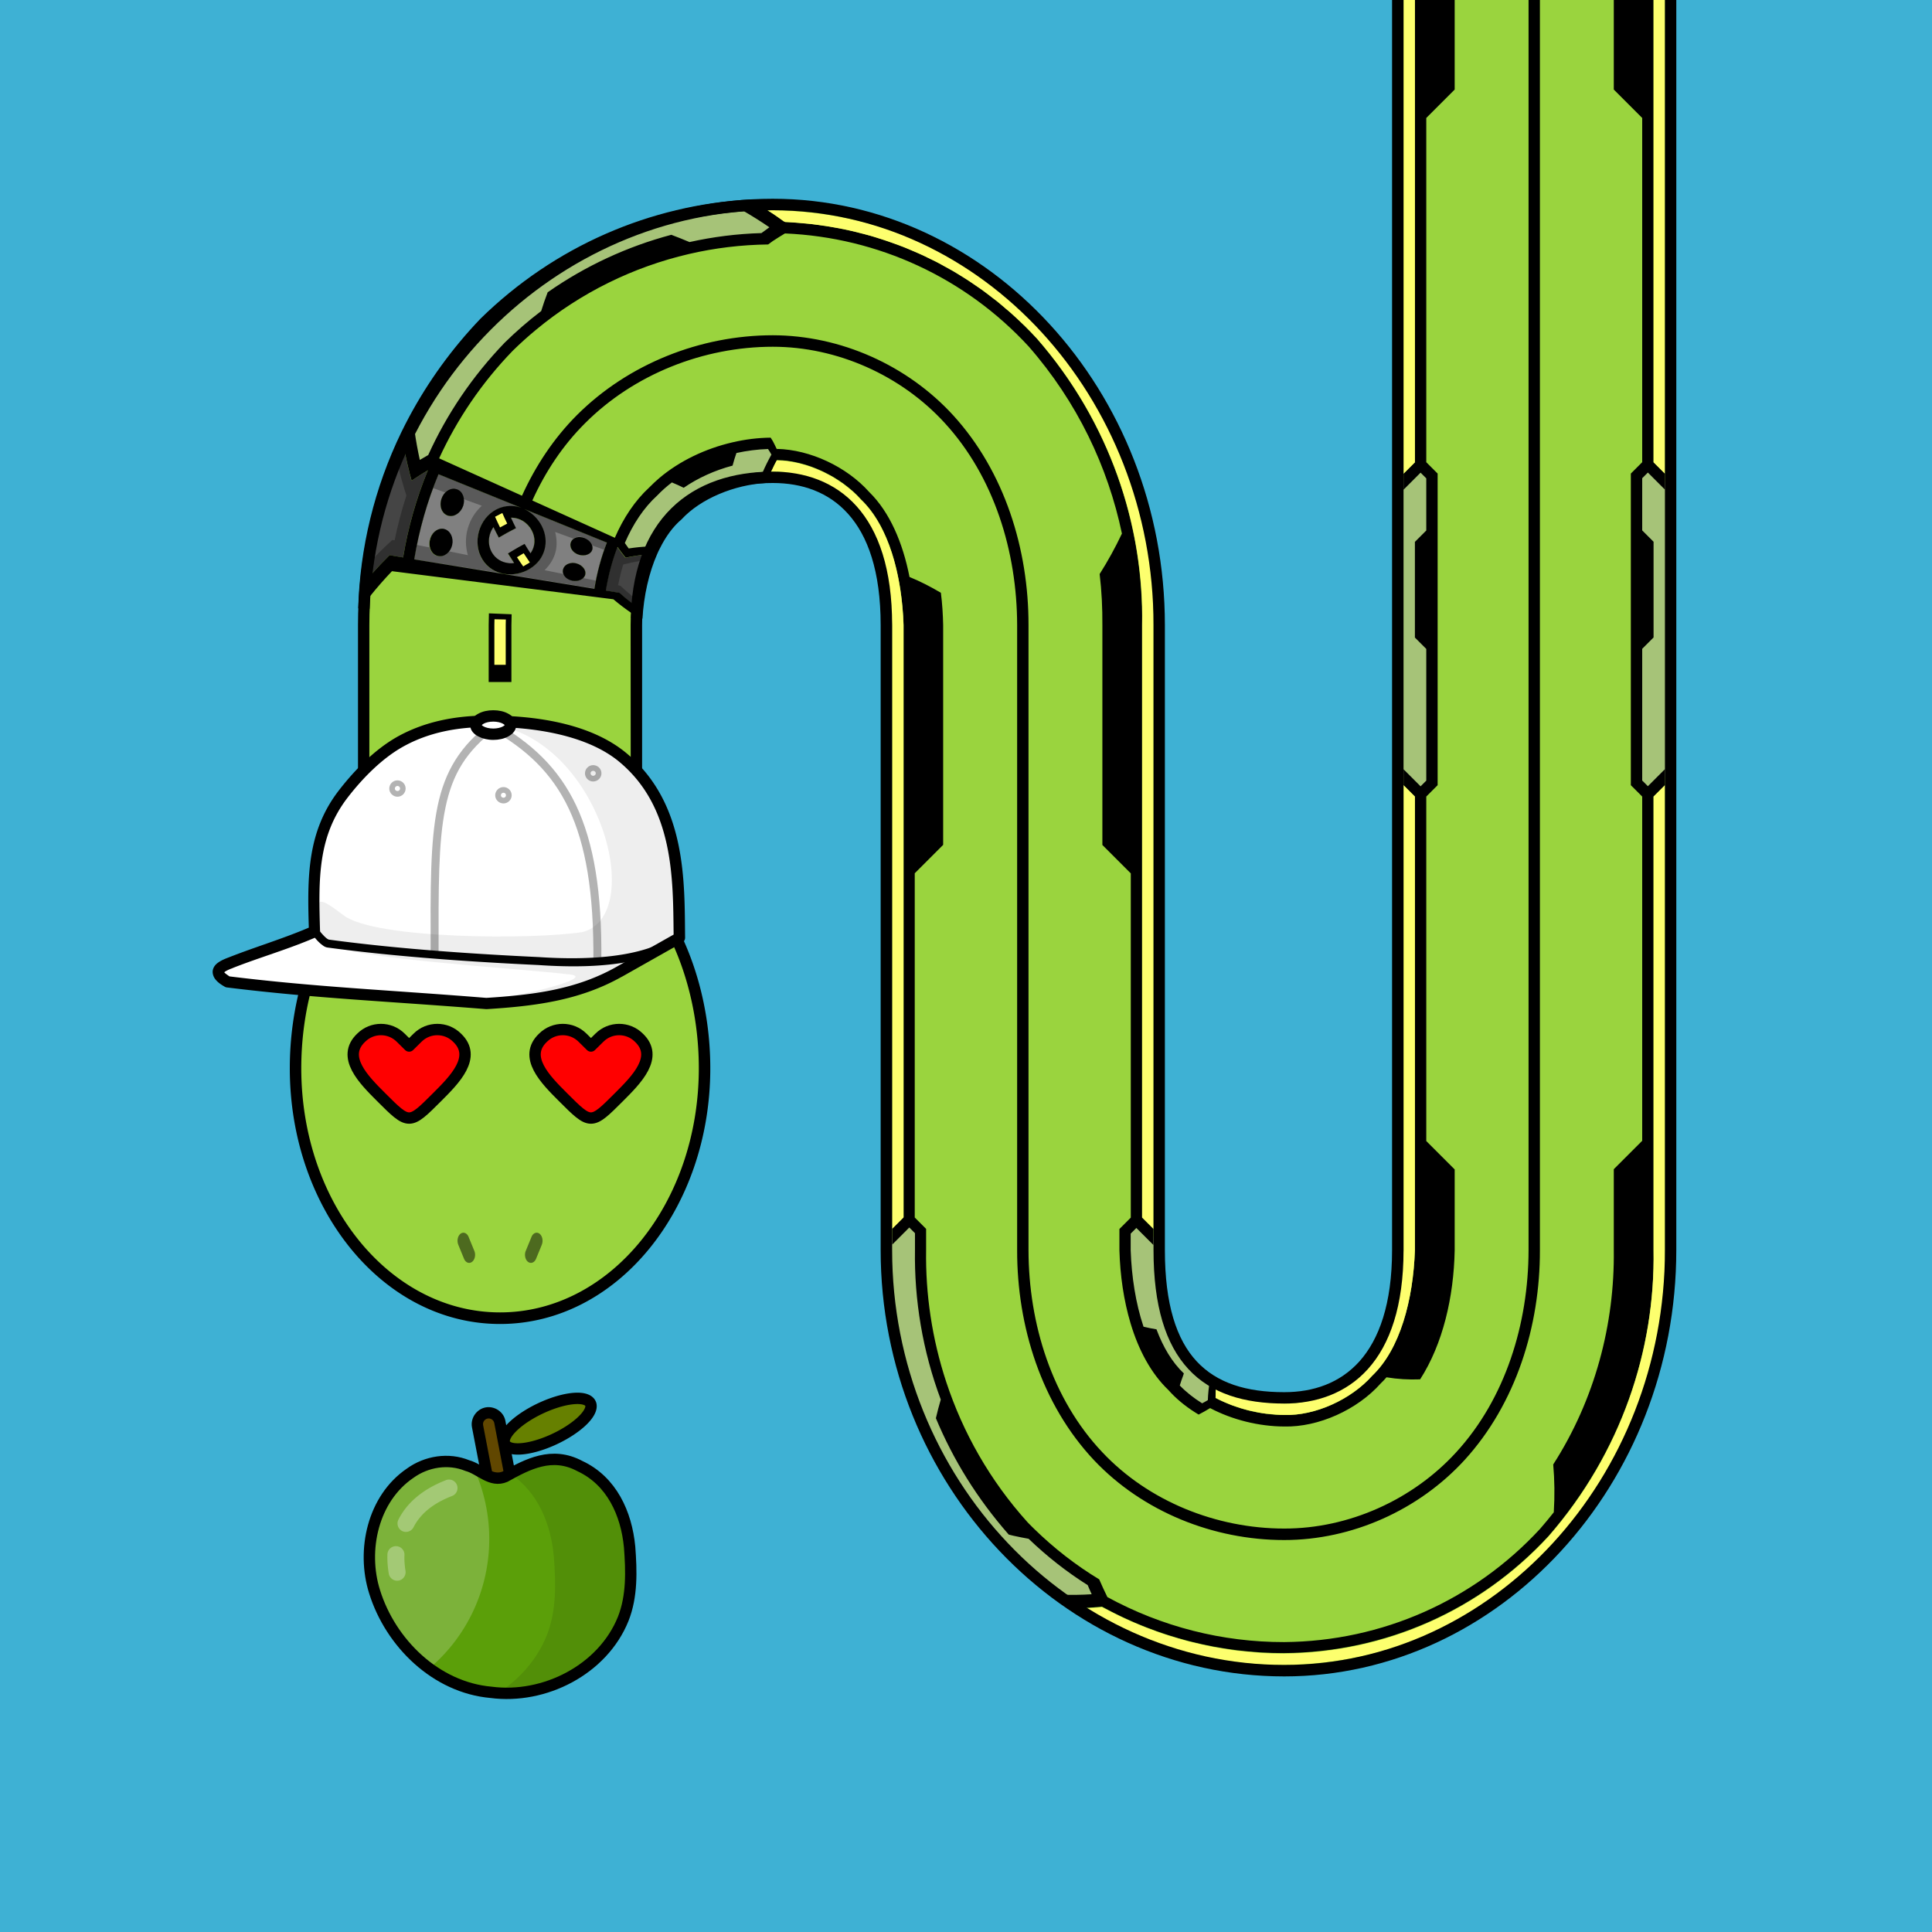
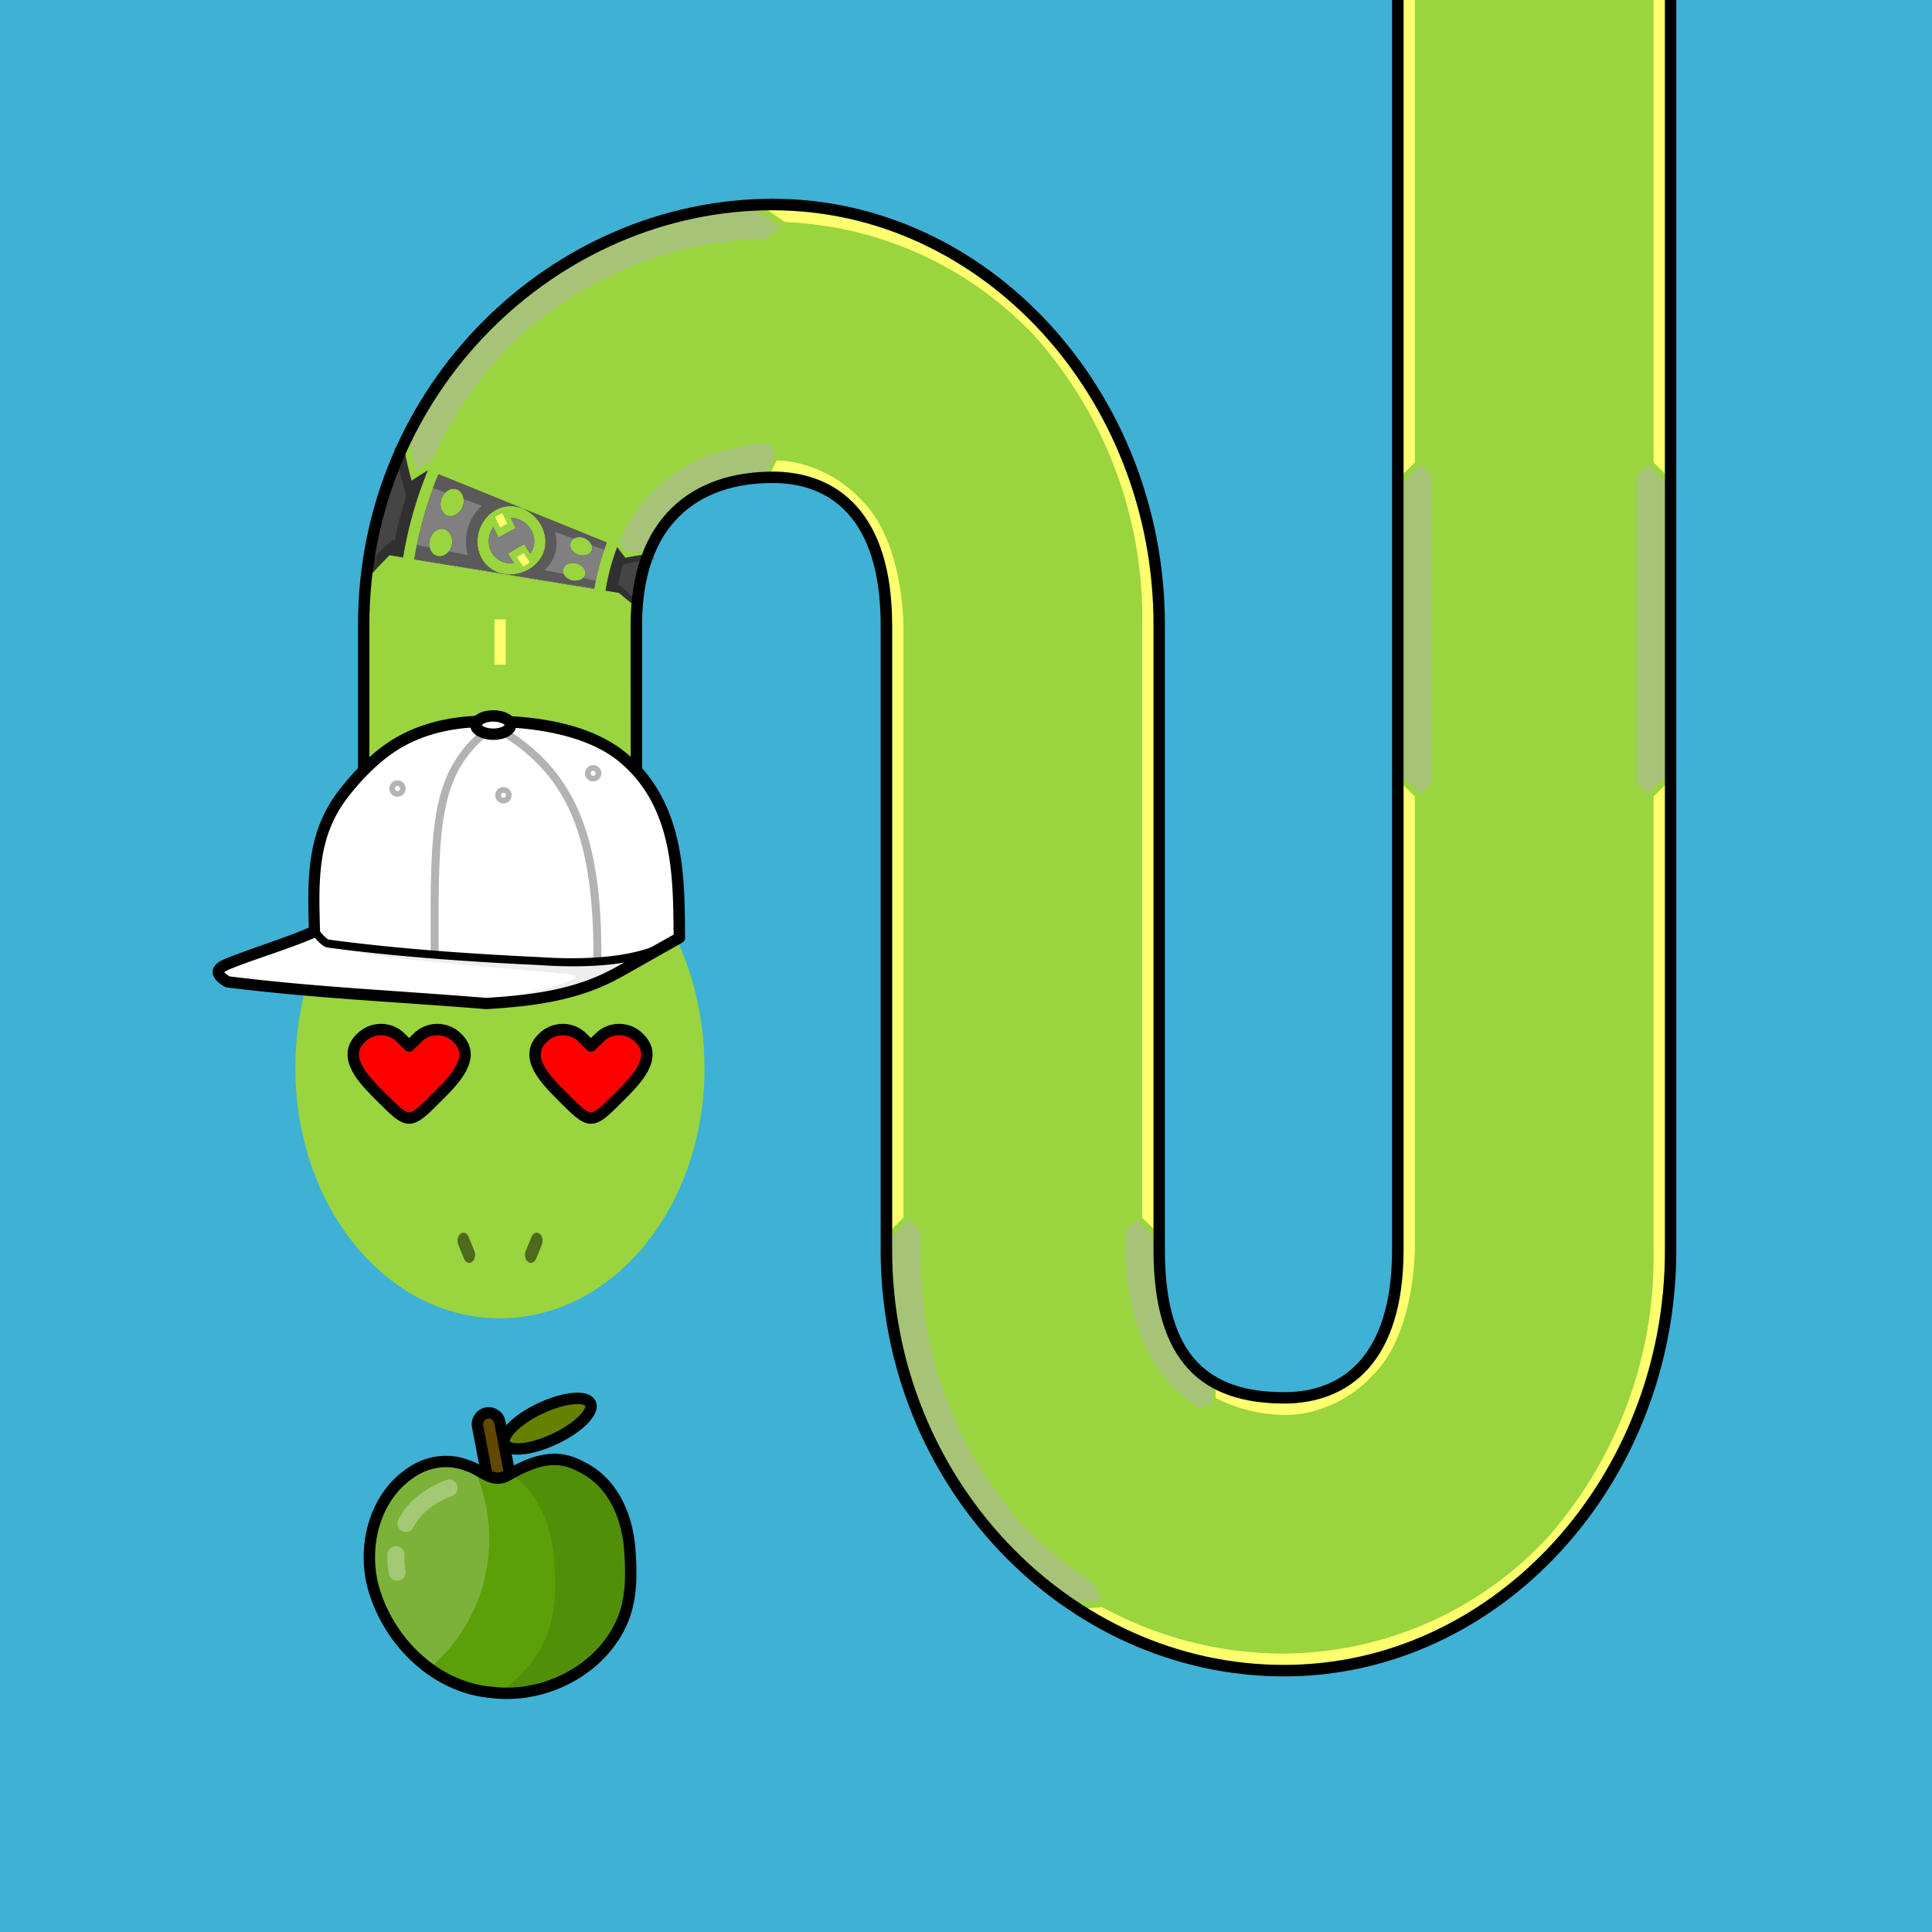
<svg xmlns="http://www.w3.org/2000/svg" width="170" height="170" viewBox="0 0 170 170" version="1.1">
  <rect x="0" y="0" width="170" height="170" fill="#333333" stroke="none" />
  <style> @media (prefers-color-scheme: dark) { svg { background: #0e0e0e; } } </style>
  <g>
    <g id="pattern-base-start" data-size="40">
      <path d="M 33.19 8 L 31.19 10 L 32.19 11 L 34 11 L 40 11 L 40 8 L 34 8 L 33.19 8 z M 32.19 29 L 31.19 30 L 33.19 32 L 34 32 L 40 32 L 40 29 L 34 29 L 32.19 29 z M 30 30.5 L 30 31.5 L 31 31.5 L 31 30.5 L 30 30.5 z " fill="#9ad43e" />
      <path d="m 33.19,8 -2,2 1,1 H 34 40 V 8 h -6 z m -1,21 -1,1 2,2 H 34 40 V 29 H 34 Z M 30,30.5 v 1 h 1 v -1 z" fill="#b2b2b2" fill-opacity="0.5" />
      <path d="m 24.21,31.5 h 7.78 L 30.84,30.35 30.48,30 l 1,-1 H 25.5 v 1.21 z m 0,-23 1.29,1.29 V 11 h 5.98 L 30.84,10.35 30.48,10 31.98,8.5 Z M 25.5,28 h 6 V 12 h -6 z m 0,-8 c 0,-0.77 0.29,-1.54 0.88,-2.12 1.17,-1.17 3.07,-1.17 4.24,0 1.17,1.17 1.17,3.07 0,4.24 -1.17,1.17 -3.07,1.17 -4.24,0 C 25.8,21.54 25.5,20.77 25.5,20 Z m 0.5,6 c 0,-0.55 0.45,-1 1,-1 0.55,0 1,0.45 1,1 0,0.55 -0.45,1 -1,1 -0.55,0 -1,-0.45 -1,-1 z m 0,-12 c 0,-0.55 0.45,-1 1,-1 0.55,0 1,0.45 1,1 0,0.55 -0.45,1 -1,1 -0.55,0 -1,-0.45 -1,-1 z m 0.51,5.87 c -0.04,0.55 0.15,1.12 0.58,1.55 0.57,0.57 1.38,0.72 2.09,0.46 l -0.71,-0.71 1.2,-1.2 0.71,0.71 c 0.26,-0.71 0.1,-1.52 -0.46,-2.09 -0.57,-0.57 -1.38,-0.72 -2.09,-0.46 l 0.71,0.71 -0.85,0.85 -0.36,0.35 -0.71,-0.71 c -0.06,0.18 -0.1,0.36 -0.12,0.54 z M 29,26 c 0,-0.55 0.45,-1 1,-1 0.55,0 1,0.45 1,1 0,0.55 -0.45,1 -1,1 -0.55,0 -1,-0.45 -1,-1 z m 0,-12 c 0,-0.55 0.45,-1 1,-1 0.55,0 1,0.45 1,1 0,0.55 -0.45,1 -1,1 -0.55,0 -1,-0.45 -1,-1 z" fill="#454545" />
      <path d="m 25.5,28 h 6 V 12 h -6 z m 0,-8 c 0,-0.77 0.29,-1.54 0.88,-2.12 1.17,-1.17 3.07,-1.17 4.24,0 1.17,1.17 1.17,3.07 0,4.24 -1.17,1.17 -3.07,1.17 -4.24,0 C 25.8,21.54 25.5,20.77 25.5,20 Z m 0.5,6 c 0,-0.55 0.45,-1 1,-1 0.55,0 1,0.45 1,1 0,0.55 -0.45,1 -1,1 -0.55,0 -1,-0.45 -1,-1 z m 0,-12 c 0,-0.55 0.45,-1 1,-1 0.55,0 1,0.45 1,1 0,0.55 -0.45,1 -1,1 -0.55,0 -1,-0.45 -1,-1 z m 0.51,5.87 c -0.04,0.55 0.15,1.12 0.58,1.55 0.57,0.57 1.38,0.72 2.09,0.46 l -0.71,-0.71 1.2,-1.2 0.71,0.71 c 0.26,-0.71 0.1,-1.52 -0.46,-2.09 -0.57,-0.57 -1.38,-0.72 -2.09,-0.46 l 0.71,0.71 -0.85,0.85 -0.36,0.35 -0.71,-0.71 c -0.06,0.18 -0.1,0.36 -0.12,0.54 z M 29,26 c 0,-0.55 0.45,-1 1,-1 0.55,0 1,0.45 1,1 0,0.55 -0.45,1 -1,1 -0.55,0 -1,-0.45 -1,-1 z m 0,-12 c 0,-0.55 0.45,-1 1,-1 0.55,0 1,0.45 1,1 0,0.55 -0.45,1 -1,1 -0.55,0 -1,-0.45 -1,-1 z" fill="#808080" />
      <path d="M 23.85,31.85 24,32 h 0.71 L 26.5,30.21 V 30 h 2.98 l 0.36,0.35 1.64,1.65 h 0.71 l 0.09,-0.21 -1.44,-1.44 -0.36,-0.35 1,-1 h -1 -3.98 -1 v 0.79 0.41 z m 0,-23.71 1.65,1.65 V 10.21 11 h 1 3.91 V 10.92 L 30.48,11 h 1 L 30.84,10.35 30.48,10 32.28,8.21 32.19,8 h -0.71 l -2,2 H 26.5 V 9.79 L 24.71,8 H 24 Z M 25.5,28 h 1 V 26.87 C 26.19,26.69 26,26.36 26,26 c 0,-0.36 0.19,-0.69 0.5,-0.87 v -1.69 c 0.59,0.35 1.27,0.56 2,0.56 0.73,0 1.41,-0.22 2,-0.56 v 1.7 c 0.31,0.17 0.5,0.5 0.5,0.86 0,0.36 -0.19,0.69 -0.5,0.87 V 28 h 1 V 22.61 17.39 12 h -1 v 1.13 c 0.31,0.18 0.5,0.51 0.5,0.87 0,0.36 -0.19,0.69 -0.5,0.87 v 1.69 C 29.91,16.22 29.23,16 28.5,16 c -0.73,0 -1.41,0.22 -2,0.56 V 14.87 C 26.19,14.69 26,14.36 26,14 c 0,-0.36 0.19,-0.69 0.5,-0.87 V 12 h -1 v 5.39 5.22 z m 0,-8 c 0,-0.77 0.29,-1.54 0.88,-2.12 0.3,-0.3 0.66,-0.52 1.03,-0.67 0.08,-0.03 0.16,-0.05 0.24,-0.07 0.09,-0.03 0.18,-0.06 0.28,-0.08 C 28.11,17.02 28.3,17 28.5,17 c 0.2,0 0.39,0.02 0.57,0.06 0.09,0.02 0.18,0.05 0.28,0.08 0.08,0.02 0.16,0.04 0.24,0.07 0.38,0.15 0.73,0.37 1.03,0.67 1.17,1.17 1.17,3.07 0,4.24 -0.3,0.3 -0.66,0.52 -1.03,0.67 -0.16,0.07 -0.34,0.12 -0.52,0.15 C 28.89,22.98 28.7,23 28.5,23 28.3,23 28.11,22.98 27.93,22.94 27.75,22.91 27.58,22.85 27.41,22.79 27.03,22.64 26.68,22.42 26.38,22.12 25.8,21.54 25.5,20.77 25.5,20 Z" fill="#000000" fill-opacity="0.3" />
      <path d="M 0,8 V 8.5 H 22.79 L 24.5,10.21 V 29.79 L 22.79,31.5 H 0 V 32 h 34 6 v -0.5 h -6 -0.6 l -1.5,-1.5 0.5,-0.5 H 34 40 v -1 h -6 -1.5 v -8 h 1.5 6 v -1 h -6 -1.5 v -8 h 1.5 6 v -1 h -6 -1.6 l -0.5,-0.5 1.5,-1.5 H 34 40 V 8 h -6 z m 24.21,0.5 h 7.78 l -1.5,1.5 0.35,0.35 L 31.48,11 H 25.5 V 9.79 Z M 25.5,12 h 6 v 16 h -6 v -8 z m 0,8 c 0,0.77 0.29,1.54 0.88,2.12 1.17,1.17 3.07,1.17 4.24,0 1.17,-1.17 1.17,-3.07 0,-4.24 -1.17,-1.17 -3.07,-1.17 -4.24,0 C 25.8,18.46 25.5,19.23 25.5,20 Z M 27,13 c -0.55,0 -1,0.45 -1,1 0,0.55 0.45,1 1,1 0.55,0 1,-0.45 1,-1 0,-0.55 -0.45,-1 -1,-1 z m 3,0 c -0.55,0 -1,0.45 -1,1 0,0.55 0.45,1 1,1 0.55,0 1,-0.45 1,-1 0,-0.55 -0.45,-1 -1,-1 z m -1.61,5.01 c 0.55,-0.04 1.12,0.16 1.54,0.58 0.57,0.57 0.72,1.38 0.46,2.09 l -0.71,-0.71 -1.2,1.2 0.71,0.71 c -0.72,0.25 -1.53,0.1 -2.1,-0.47 -0.43,-0.42 -0.62,-0.99 -0.58,-1.54 0.01,-0.18 0.05,-0.37 0.12,-0.54 l 0.71,0.71 0.36,-0.35 0.85,-0.85 -0.71,-0.71 c 0.18,-0.07 0.36,-0.1 0.55,-0.12 z M 16,19 v 2 h 6 v -2 z m 11,6 c -0.55,0 -1,0.45 -1,1 0,0.55 0.45,1 1,1 0.55,0 1,-0.45 1,-1 0,-0.55 -0.45,-1 -1,-1 z m 3,0 c -0.55,0 -1,0.45 -1,1 0,0.55 0.45,1 1,1 0.55,0 1,-0.45 1,-1 0,-0.55 -0.45,-1 -1,-1 z m -4.5,4 h 5.98 l -1,1 0.35,0.35 L 31.98,31.5 H 24.21 L 25.5,30.21 Z" />
      <path d="m 17.5,20.5 h 4 v -1 h -4 z m 8.98,-2.02 0.71,0.71 0.5,-0.5 -0.71,-0.71 z m 2.83,2.83 0.71,0.71 0.49,-0.49 -0.71,-0.71 z" fill="#fdff6e" />
    </g>
    <g id="pattern-base" data-size="118">
      <path d="m 31.19,69 2,2 h 25 l 2,-2 -1,-1 h -27 z m 0,-20 1,1 h 27 l 1,-1 -2,-2 h -25 z" fill="#9ad43e" />
      <path d="m 31.19,69 2,2 h 25 l 2,-2 -1,-1 h -27 z m 0,-20 1,1 h 27 l 1,-1 -2,-2 h -25 z" fill="#b2b2b2" fill-opacity="0.5" />
      <path d="M 0 47.5 L 0 48.5 L 5 48.5 L 30 48.5 L 31.69 48.5 L 32.69 47.5 L 30 47.5 L 5 47.5 L 0 47.5 z M 58.69 47.5 L 59.69 48.5 L 118 48.5 L 118 47.5 L 58.69 47.5 z M 0 69.5 L 0 70.5 L 5 70.5 L 30 70.5 L 32.69 70.5 L 31.69 69.5 L 30 69.5 L 5 69.5 L 0 69.5 z M 59.69 69.5 L 58.69 70.5 L 118 70.5 L 118 69.5 L 59.69 69.5 z " fill="#fdff6e" />
-       <path d="m 0,47 v 0.5 h 5 26.98 l -1,1 H 30 5 0 v 1.69 L 0.69,49.5 H 5 30 30.98 l 1,1 h 11 11.21 5.21 l 1,-1 h 30.29 l 2.5,2.5 H 116.19 L 118,50.19 V 48.5 H 60.4 l -1,-1 H 118 V 47 H 5 Z m 33.4,0.5 h 24.59 l 1.5,1.5 -0.5,0.5 h -4.59 l -1,-1 h -8.41 l -1,1 H 32.4 l -0.5,-0.5 z M 0,58.5 v 1 h 5 25 88 v -1 H 30 5 Z m 93.19,7.5 -2.5,2.5 H 60.4 l -1,-1 h -5.21 -11.21 -11 l -1,1 H 30 5 0.69 L 0,67.81 V 69.5 h 5 25 0.98 l 1,1 H 5 0 V 71 H 5 118 V 70.5 H 59.4 l 1,-1 H 118 V 67.81 L 116.19,66 Z m -60.79,2.5 h 11.59 l 1,1 h 8.41 l 1,-1 h 4.59 l 0.5,0.5 -1.5,1.5 H 33.4 l -1.5,-1.5 z" />
    </g>
  </g>
  <g id="background">
    <rect fill="#3eb1d4" x="0" y="0" width="170" height="170" />
  </g>
  <g id="food" transform="translate(32,122.5)" data-width="24" data-height="27" data-anchorx="0.5" data-anchory="0.48">
    <g>
      <path d="M 10.73,1.34 C 9.93,1.49 9.38,2.29 9.53,3.09 l 1.88,9.78 v 0 c 0.16,0.8 0.95,1.33 1.74,1.18 h 0 l 0,0 c 0.79,-0.15 1.33,-0.95 1.18,-1.74 v 0 L 12.47,2.52 v 0 C 12.32,1.73 11.53,1.2 10.73,1.34 Z" fill="#000000" />
      <path d="m 10.91,2.32 c -0.27,0.05 -0.45,0.31 -0.4,0.58 l 1.88,9.78 c 0.05,0.27 0.31,0.44 0.58,0.39 0.27,-0.05 0.45,-0.31 0.39,-0.58 L 11.49,2.71 C 11.44,2.45 11.18,2.27 10.91,2.32 Z" fill="#614700" />
      <path d="M 12.45,7.43 C 11.21,7.97 10.24,6.76 9.12,6.46 7.46,5.78 5.53,6.09 4.09,7.13 c -3.28,2.23 -4.28,6.78 -3.13,10.42 1.41,4.52 5.4,8.42 10.24,8.85 4.7,0.62 9.84,-1.99 11.64,-6.47 0.79,-2 0.72,-4.22 0.56,-6.32 C 23.12,10.67 21.82,7.8 19.02,6.5 16.57,5.19 14.43,6.33 12.45,7.43 Z" fill="#5b9f09" />
      <path d="M 7.18,6.1 C 6.08,6.11 4.99,6.48 4.09,7.13 0.81,9.36 -0.19,13.91 0.96,17.56 1.79,20.21 3.51,22.65 5.78,24.3 A 14.78,14.86 0 0 0 11.05,12.91 14.78,14.86 0 0 0 9.69,6.69 C 9.51,6.59 9.32,6.51 9.12,6.46 8.5,6.2 7.84,6.09 7.18,6.1 Z" fill="#ffffff" fill-opacity="0.2" />
      <path d="M 19.99,1.09 A 1.49,4.17 64.73 0 1 16.56,4.23 1.49,4.17 64.73 0 1 12.38,4.45 1.49,4.17 64.73 0 1 15.81,1.31 1.49,4.17 64.73 0 1 19.99,1.09 Z" fill="#668000" stroke="#000000" stroke-linecap="round" stroke-linejoin="round" />
      <path d="m 16.39,5.93 c -1.23,0.1 -2.37,0.66 -3.47,1.26 2.4,1.6 3.55,4.39 3.81,7.26 0.18,2.31 0.25,4.74 -0.61,6.93 -0.85,2.12 -2.39,3.86 -4.27,5.09 4.52,0.32 9.27,-2.25 10.99,-6.53 0.79,-2 0.72,-4.22 0.56,-6.32 C 23.12,10.67 21.83,7.8 19.02,6.5 18.1,6.01 17.23,5.86 16.39,5.93 Z" fill="#000000" fill-opacity="0.1" />
      <path d="m 2.87,13.55 a 0.75,0.75 0 0 0 -0.78,0.71 c -0.02,0.55 0.02,1.12 0.12,1.71 a 0.75,0.75 0 0 0 0.86,0.61 0.75,0.75 0 0 0 0.61,-0.86 C 3.6,15.22 3.57,14.76 3.59,14.32 A 0.75,0.75 0 0 0 2.87,13.55 Z" fill="#ffffff" fill-opacity="0.3" />
      <path d="M 7.57,7.69 A 0.75,0.75 0 0 0 7.24,7.74 C 5.29,8.5 3.85,9.65 3.06,11.21 A 0.75,0.75 0 0 0 3.39,12.22 0.75,0.75 0 0 0 4.39,11.88 C 4.99,10.71 6.08,9.79 7.79,9.13 A 0.75,0.75 0 0 0 8.21,8.17 0.75,0.75 0 0 0 7.57,7.69 Z" fill="#ffffff" fill-opacity="0.3" />
      <path d="M 12.45,7.43 C 11.21,7.97 10.24,6.76 9.12,6.46 7.46,5.78 5.53,6.09 4.09,7.13 0.81,9.36 -0.19,13.91 0.96,17.56 c 1.41,4.52 5.4,8.42 10.24,8.85 4.7,0.62 9.84,-1.99 11.64,-6.47 0.79,-2 0.72,-4.22 0.56,-6.32 C 23.12,10.67 21.82,7.8 19.02,6.5 16.57,5.19 14.43,6.33 12.45,7.43 Z" fill="none" stroke="#000000" stroke-linecap="round" stroke-linejoin="round" />
    </g>
  </g>
  <path id="body-color" fill="#9ad43e" d="m 123,0 v 55 55 c 0,9.67 -4.66,13 -9.99,13 -6.85,0 -11,-3.33 -11,-13 V 55 c 0,-20.33 -15.34,-37.01 -34,-37.01 C 48.85,18 32,34.14 32,55 V 73 H 56 V 55 c 0,-9.13 5.16,-13 12,-13 5.33,0 9.99,3.33 9.99,13 v 55 c 0,20.33 15.85,37.01 35.01,37.01 18.67,0 34,-16.67 34,-37.01 V 55 0 Z" />
  <g id="head" transform="translate(25.5,72)" data-width="37" data-height="45">
    <path fill="#9ad43e" d="M 6.44,0.5 C 6.36,3.23 5.7,5.94 4.46,7.88 v 0 0 C 1.9,11.84 0.49,16.84 0.49,22 c 0,12.15 8,22 18,22 10,0 18,-9.85 18,-22 0,-5.16 -1.41,-10.16 -3.97,-14.12 v 0 0 C 31.3,5.94 30.64,3.23 30.56,0.5 V 0 H 6.44 Z" />
-     <path fill="#000000" d="M 6.01,0 C 6.01,2.82 5.29,5.66 4.05,7.61 1.43,11.66 0,16.75 0,22 0,34.37 8.18,44.5 18.5,44.5 28.82,44.5 37,34.37 37,22 37,16.75 35.57,11.66 32.95,7.61 31.71,5.66 30.99,2.82 30.99,0 h -1 c 0,2.99 0.75,5.97 2.12,8.14 a 0.5,0.5 0 0 0 0,0.01 c 2.5,3.86 3.88,8.77 3.88,13.84 0,11.93 -7.83,21.49 -17.49,21.49 -9.66,0 -17.49,-9.56 -17.49,-21.49 0,-5.07 1.38,-9.98 3.88,-13.84 a 0.5,0.5 0 0 0 0,-0.01 C 6.26,5.97 7,2.99 7.01,0 Z" />
    <path fill="#000000" fill-opacity="0.5" d="m 15.27,36.47 a 0.52,0.71 0 0 0 -0.25,0.09 0.52,0.71 0 0 0 -0.01,0.01 0.52,0.71 0 0 0 -0.18,0.96 0.52,0.71 0 0 0 0,0.01 l 0.5,1.22 a 0.52,0.71 0 0 0 0.71,0.27 0.52,0.71 0 0 0 0.2,-0.96 0.52,0.71 0 0 0 -0.01,-0.02 l -0.5,-1.22 a 0.52,0.71 0 0 0 -0.46,-0.36 z m 6.46,0 a 0.52,0.71 0 0 0 -0.46,0.36 l -0.5,1.22 a 0.52,0.71 0 0 0 -0.01,0.02 0.52,0.71 0 0 0 0.2,0.96 0.52,0.71 0 0 0 0.71,-0.27 l 0.5,-1.22 a 0.52,0.71 0 0 0 0,-0.01 0.52,0.71 0 0 0 -0.18,-0.96 0.52,0.71 0 0 0 -0.01,-0.01 0.52,0.71 0 0 0 -0.25,-0.09 z" />
  </g>
  <g id="pattern">
    <path fill="#454545" d="m 32.74,50.47 c 0.41,-3.65 1.38,-7.26 2.88,-10.69 0.13,0.66 0.28,1.3 0.44,1.93 0.05,0.19 0.1,0.39 0.16,0.58 0.47,-0.32 0.95,-0.62 1.43,-0.91 -1.02,2.48 -1.75,5.06 -2.18,7.67 l -1.19,-0.2 c -0.52,0.51 -1.03,1.05 -1.53,1.61 z m 22.9,2.66 c -0.4,-0.3 -0.79,-0.62 -1.17,-0.96 l -1.19,-0.2 c 0.22,-1.33 0.56,-2.63 1.03,-3.84 0.15,0.21 0.3,0.42 0.46,0.62 0.09,0.11 0.17,0.22 0.26,0.33 0.57,-0.12 1.14,-0.22 1.7,-0.28 -0.53,1.33 -0.9,2.81 -1.08,4.32 z M 36.45,49.22 c 0.42,-2.55 1.13,-5.07 2.13,-7.48 l 14.81,6.01 c -0.5,1.29 -0.87,2.66 -1.1,4.07 z m 7.92,1.29 c 0.76,0.12 1.57,-0.04 2.24,-0.45 1.34,-0.82 1.76,-2.38 1.05,-3.77 -0.71,-1.38 -2.43,-2.25 -3.98,-1.46 -1.56,0.8 -2.16,2.92 -1.24,4.41 0.45,0.73 1.17,1.15 1.93,1.27 z m -5.83,-1.57 c 0.54,0.1 1.08,-0.35 1.22,-0.98 0.14,-0.63 -0.16,-1.27 -0.69,-1.4 -0.54,-0.14 -1.11,0.29 -1.27,0.97 -0.15,0.69 0.19,1.31 0.74,1.41 z m 11.84,2.16 c 0.54,0.1 1.05,-0.16 1.13,-0.55 0.09,-0.39 -0.26,-0.84 -0.8,-0.98 -0.54,-0.14 -1.06,0.09 -1.16,0.54 -0.1,0.45 0.28,0.88 0.83,0.98 z M 44.68,49.55 c -0.55,-0.07 -1.07,-0.37 -1.39,-0.9 -0.43,-0.71 -0.35,-1.61 0.12,-2.26 0.15,0.31 0.31,0.62 0.47,0.92 0.5,-0.3 1,-0.57 1.51,-0.83 -0.15,-0.3 -0.3,-0.6 -0.44,-0.91 0.75,-0.01 1.46,0.43 1.82,1.12 0.37,0.69 0.3,1.44 -0.11,2.02 -0.18,-0.27 -0.35,-0.55 -0.52,-0.83 -0.35,0.18 -0.69,0.38 -1.03,0.58 -0.14,0.09 -0.29,0.17 -0.43,0.26 0.18,0.29 0.36,0.57 0.55,0.84 -0.19,0.03 -0.37,0.03 -0.56,0 z m -5.28,-4.17 c 0.53,0.16 1.11,-0.23 1.33,-0.84 0.21,-0.61 -0.01,-1.28 -0.52,-1.47 -0.51,-0.2 -1.14,0.16 -1.37,0.83 -0.23,0.67 0.04,1.33 0.57,1.49 z m 11.51,3.44 c 0.53,0.16 1.05,-0.04 1.18,-0.42 0.12,-0.38 -0.18,-0.85 -0.69,-1.05 -0.51,-0.2 -1.06,-0.03 -1.2,0.41 -0.14,0.43 0.19,0.9 0.72,1.06 z" />
    <path fill="#808080" d="m 36.45,49.22 c 0.42,-2.55 1.13,-5.07 2.13,-7.48 l 14.81,6.01 c -0.5,1.29 -0.87,2.66 -1.1,4.07 z m 7.92,1.29 c 0.76,0.12 1.57,-0.04 2.24,-0.45 1.34,-0.82 1.76,-2.38 1.05,-3.77 -0.71,-1.38 -2.43,-2.25 -3.98,-1.46 -1.56,0.8 -2.16,2.92 -1.24,4.41 0.45,0.73 1.17,1.15 1.93,1.27 z m -5.83,-1.57 c 0.54,0.1 1.08,-0.34 1.22,-0.98 0.14,-0.64 -0.16,-1.27 -0.69,-1.4 -0.54,-0.14 -1.12,0.29 -1.27,0.97 -0.15,0.68 0.19,1.31 0.74,1.41 z m 11.84,2.16 c 0.54,0.1 1.04,-0.15 1.13,-0.55 0.09,-0.4 -0.26,-0.84 -0.8,-0.98 -0.54,-0.14 -1.06,0.1 -1.16,0.54 -0.1,0.44 0.28,0.88 0.83,0.98 z m -5.69,-1.55 c -0.55,-0.07 -1.07,-0.37 -1.39,-0.9 -0.43,-0.71 -0.35,-1.61 0.12,-2.26 0.15,0.31 0.31,0.62 0.47,0.92 0.5,-0.3 1,-0.57 1.51,-0.83 -0.15,-0.3 -0.3,-0.6 -0.44,-0.91 0.75,-0.01 1.46,0.43 1.82,1.12 0.37,0.69 0.3,1.44 -0.11,2.02 -0.18,-0.27 -0.35,-0.55 -0.52,-0.83 -0.35,0.18 -0.69,0.38 -1.03,0.58 -0.14,0.09 -0.29,0.17 -0.43,0.26 0.18,0.29 0.36,0.57 0.55,0.84 -0.19,0.03 -0.37,0.03 -0.56,0 z m -5.28,-4.17 c 0.53,0.16 1.11,-0.22 1.33,-0.84 0.21,-0.62 -0.01,-1.28 -0.52,-1.47 -0.52,-0.2 -1.14,0.17 -1.37,0.83 -0.23,0.66 0.04,1.33 0.57,1.49 z m 11.51,3.44 c 0.53,0.16 1.05,-0.03 1.18,-0.42 0.13,-0.39 -0.17,-0.85 -0.69,-1.05 -0.52,-0.2 -1.06,-0.02 -1.2,0.41 -0.14,0.43 0.19,0.9 0.72,1.06 z" />
    <path fill="#000000" fill-opacity="0.3" d="m 32.33,50.93 c -0.14,-0.25 -0.28,-0.51 -0.42,-0.77 0.83,-0.94 1.71,-1.83 2.61,-2.65 l 0.2,0.04 c 0.27,-1.33 0.62,-2.65 1.04,-3.95 -0.06,-0.19 -0.12,-0.38 -0.18,-0.57 -0.36,-1.17 -0.66,-2.38 -0.89,-3.63 0.27,-0.04 0.55,-0.08 0.82,-0.11 0.15,0.83 0.33,1.64 0.54,2.44 0.05,0.19 0.1,0.39 0.16,0.58 0.47,-0.32 0.95,-0.62 1.43,-0.91 -0.17,0.41 -0.33,0.83 -0.49,1.25 -0.62,1.67 -1.1,3.38 -1.45,5.11 -0.09,0.43 -0.17,0.87 -0.24,1.31 L 34.68,48.93 34.27,48.86 c -0.67,0.65 -1.31,1.35 -1.94,2.07 z m 23.64,2.44 c -0.51,-0.37 -1.01,-0.77 -1.5,-1.2 l -0.41,-0.07 -0.78,-0.13 c 0.04,-0.22 0.08,-0.44 0.12,-0.66 0.17,-0.86 0.39,-1.7 0.67,-2.52 l 0.07,0.03 c -0.02,-0.02 -0.04,-0.05 -0.06,-0.07 0.07,-0.21 0.15,-0.41 0.23,-0.61 0.15,0.21 0.3,0.42 0.46,0.62 0.09,0.11 0.17,0.22 0.26,0.33 0.68,-0.15 1.36,-0.25 2.03,-0.31 0.2,0.14 0.39,0.28 0.59,0.42 -0.92,0.07 -1.86,0.23 -2.81,0.47 -0.18,0.59 -0.33,1.21 -0.45,1.83 l 0.2,0.04 c 0.62,0.58 1.26,1.12 1.92,1.6 -0.18,0.07 -0.35,0.15 -0.53,0.22 z M 36.45,49.22 c 0.07,-0.43 0.15,-0.85 0.23,-1.27 l 1.12,0.22 c 0.1,0.42 0.38,0.71 0.73,0.77 0.35,0.06 0.72,-0.1 0.97,-0.43 l 1.67,0.34 c -0.21,-0.72 -0.24,-1.53 -0.01,-2.35 0.23,-0.81 0.68,-1.49 1.24,-2 l -1.6,-0.58 c -0.04,-0.41 -0.26,-0.74 -0.6,-0.87 -0.33,-0.13 -0.73,-0.03 -1.03,0.28 l -1.07,-0.39 c 0.15,-0.41 0.31,-0.81 0.48,-1.22 l 4.99,2.02 4.83,1.96 4.99,2.02 c -0.08,0.21 -0.16,0.43 -0.24,0.65 l -1.07,-0.39 c -0.09,-0.27 -0.35,-0.53 -0.68,-0.66 -0.33,-0.13 -0.69,-0.11 -0.95,0.07 l -1.6,-0.58 c 0.15,0.6 0.18,1.21 0.02,1.81 -0.17,0.6 -0.5,1.11 -0.95,1.55 l 1.67,0.34 c 0.13,0.28 0.42,0.49 0.78,0.56 0.35,0.06 0.7,-0.02 0.92,-0.21 l 1.12,0.22 c -0.05,0.23 -0.09,0.47 -0.13,0.7 l -5.33,-0.87 -5.17,-0.85 z m 7.92,1.29 c 0.76,0.12 1.57,-0.04 2.24,-0.45 0.35,-0.22 0.63,-0.48 0.85,-0.78 0.05,-0.06 0.08,-0.13 0.12,-0.19 0.05,-0.07 0.1,-0.14 0.14,-0.22 0.08,-0.15 0.14,-0.31 0.19,-0.48 0.05,-0.17 0.07,-0.34 0.09,-0.51 0.01,-0.09 0,-0.17 -0.01,-0.26 0,-0.07 0.01,-0.15 0,-0.22 -0.04,-0.37 -0.14,-0.74 -0.33,-1.1 -0.71,-1.38 -2.43,-2.25 -3.98,-1.46 -0.4,0.2 -0.73,0.5 -1,0.85 -0.12,0.15 -0.23,0.32 -0.32,0.5 -0.1,0.19 -0.18,0.39 -0.24,0.6 -0.06,0.21 -0.09,0.42 -0.11,0.63 -0.02,0.2 -0.01,0.4 0.01,0.59 0.05,0.44 0.18,0.86 0.42,1.24 0.45,0.73 1.17,1.15 1.93,1.27 z" />
    <path fill="#b2b2b2" fill-opacity="0.5" d="m 36.57,41.38 c -0.28,-1.1 -0.5,-2.23 -0.66,-3.4 1.7,-3.43 3.95,-6.67 6.74,-9.59 6.34,-6.21 14.52,-9.78 23.1,-10.32 0.78,0.45 1.54,0.93 2.26,1.44 0.25,0.17 0.5,0.34 0.74,0.51 -0.25,0.16 -0.5,0.32 -0.74,0.48 -0.24,0.17 -0.47,0.34 -0.7,0.51 -8.36,0.18 -16.43,3.51 -22.54,9.5 -2.88,2.99 -5.13,6.38 -6.74,9.99 -0.49,0.28 -0.97,0.57 -1.45,0.88 z m 18.6,7.29 c -0.24,-0.31 -0.47,-0.64 -0.69,-0.97 0.74,-1.75 1.74,-3.3 3.01,-4.46 2.47,-2.58 6.43,-4.15 10.2,-4.24 0.11,0.17 0.21,0.33 0.31,0.5 0.09,0.16 0.17,0.33 0.24,0.49 -0.09,0.16 -0.17,0.33 -0.24,0.5 -0.28,0.5 -0.53,1.01 -0.75,1.53 -2.86,0.19 -5.88,1.44 -7.64,3.34 -0.89,0.76 -1.61,1.82 -2.18,3.06 -0.74,0.03 -1.5,0.11 -2.26,0.25 z m 44.83,58.66 2,2 v 0.67 0 c 0.18,4.04 1.2,8.03 3.36,9.89 v 0 c 0.39,0.47 0.88,0.9 1.45,1.28 -0.13,0.72 -0.19,1.46 -0.19,2.21 -0.32,0.2 -0.66,0.4 -1,0.58 -0.94,-0.57 -1.77,-1.24 -2.44,-2.01 -2.75,-2.59 -4.04,-7.28 -4.17,-11.95 v 0 -1.67 z m -20,0 1,1 v 1.67 h 0 c -0.14,8.51 2.78,17.3 9.08,24.3 l 0,0 c 1.87,1.93 3.93,3.58 6.14,4.95 0.22,0.53 0.46,1.06 0.72,1.58 -1.16,0.11 -2.36,0.16 -3.58,0.12 -1.94,-1.32 -3.77,-2.86 -5.47,-4.6 v 0 C 81.02,128.63 77.82,119.15 78,110 v 0 -0.67 z m 45,-37.45 -2,-2 V 55 42.88 l 2,-2 1,1 V 55 68.88 Z m 20,0 -1,-1 V 55 41.88 l 1,-1 2,2 V 55 67.88 Z" />
-     <path fill="#000000" d="m 124.5,0 v 40.68 l -1,1 v 1.41 l 1.5,-1.5 0.5,0.5 v 4.59 l -1,1 v 7.33 1.09 l 1,1 v 11.59 l -0.5,0.5 -1.5,-1.5 v 1.41 l 1,1 v 0.98 38.93 c -0.15,4.36 -1.3,8.71 -3.75,11.04 -1.86,2.1 -5.03,3.54 -7.75,3.46 -2.07,-0.01 -4.24,-0.55 -6.04,-1.5 0,-0.37 0.02,-0.74 0.05,-1.11 -0.19,-0.11 -0.38,-0.23 -0.56,-0.36 -0.09,0.54 -0.15,1.1 -0.17,1.66 -0.16,0.1 -0.33,0.19 -0.5,0.28 -0.74,-0.46 -1.4,-0.98 -1.97,-1.57 0.08,-0.28 0.18,-0.55 0.28,-0.82 0.03,-0.08 0.06,-0.16 0.08,-0.24 -1.03,-0.97 -1.83,-2.32 -2.41,-3.88 -0.38,-0.06 -0.76,-0.14 -1.14,-0.23 -0.69,-2.06 -1.05,-4.4 -1.13,-6.73 v -1.46 l 0.5,-0.5 1.5,1.5 V 108.13 l -1,-1 v -0.98 -51.14 c 0.15,-8.77 -2.83,-17.84 -9.25,-25.21 C 85.5,23.56 77.59,19.89 69.08,19.53 69.05,19.51 69.02,19.5 69,19.48 v 0.02 c -0.33,-0.23 -0.65,-0.48 -1,-0.7 -0.64,-0.43 -1.3,-0.85 -1.98,-1.25 -8.82,0.48 -17.22,4.11 -23.73,10.48 -2.54,2.65 -4.63,5.57 -6.28,8.64 -0.24,0.45 -0.47,0.9 -0.69,1.35 -2.38,4.91 -3.65,10.2 -3.8,15.51 l 1,0.04 c 0.01,-0.37 0.03,-0.75 0.05,-1.12 0.62,-0.77 1.26,-1.5 1.92,-2.19 l 19.48,2.47 c 0.52,0.44 1.05,0.84 1.59,1.21 -0.01,0.15 -0.02,0.31 -0.03,0.46 l 1,0.04 c 0.12,-2.01 0.56,-4.03 1.31,-5.72 0.07,-0.16 0.14,-0.31 0.22,-0.46 0.51,-1.03 1.15,-1.92 1.91,-2.56 1.69,-1.83 4.65,-3.04 7.42,-3.2 0.18,-0.44 0.39,-0.88 0.62,-1.32 0.1,-0.24 0.23,-0.47 0.35,-0.7 2.64,0.04 5.61,1.45 7.4,3.46 2.45,2.33 3.6,6.67 3.75,11.04 v 51.14 0.98 l -1,1 v 1.41 l 1.5,-1.5 0.5,0.5 v 1.46 c -0.07,4.41 0.67,8.9 2.27,13.18 -0.16,0.54 -0.3,1.08 -0.43,1.64 1.51,3.63 3.64,7.09 6.41,10.24 0.14,0.04 0.27,0.07 0.4,0.1 0.45,0.1 0.9,0.19 1.35,0.27 1.61,1.55 3.36,2.92 5.2,4.08 0.11,0.27 0.23,0.54 0.35,0.8 -0.88,0.06 -1.77,0.07 -2.68,0.04 0.59,0.41 1.19,0.8 1.8,1.17 0.6,-0.02 1.2,-0.06 1.78,-0.12 4.92,2.7 10.43,4.1 16.04,4.09 8.92,-0.08 17.26,-3.8 23.25,-10.29 6.42,-7.37 9.4,-16.44 9.25,-25.21 V 71.07 70.09 l 1,-1 v -1.41 l -1.5,1.5 -0.5,-0.5 V 57.09 l 1,-1 v -1.09 -7.33 l -1,-1 v -4.59 l 0.5,-0.5 1.5,1.5 v -1.41 l -1,-1 V 0 h -3.5 v 7.88 l 2.5,2.5 v 30.29 l -1,1 v 5.21 8.12 3.09 11 l 1,1 v 0.98 29.31 l -2.5,2.5 v 7.12 c 0.08,6.48 -1.64,13.11 -5.33,18.86 0.12,1.35 0.14,2.76 0.05,4.21 -0.39,0.49 -0.79,0.98 -1.21,1.46 -5.8,6.28 -13.88,9.89 -22.51,9.96 -5.44,0.01 -10.78,-1.35 -15.56,-3.96 -0.26,-0.52 -0.49,-1.04 -0.72,-1.56 -2.05,-1.24 -3.97,-2.73 -5.73,-4.45 -0.19,-0.18 -0.37,-0.37 -0.56,-0.56 -3.34,-3.7 -5.71,-7.93 -7.17,-12.36 -1.25,-3.79 -1.83,-7.73 -1.77,-11.6 V 108.13 l -1,-1 v -0.98 -29.31 l 2.5,-2.5 V 55 c -0.02,-0.95 -0.08,-1.9 -0.2,-2.84 -0.91,-0.54 -1.83,-1.01 -2.76,-1.39 -0.59,-3.01 -1.74,-5.71 -3.55,-7.48 -1.98,-2.22 -5.2,-3.73 -8.12,-3.79 l 0,0.04 c -0.12,-0.25 -0.23,-0.49 -0.36,-0.73 -0.06,-0.1 -0.13,-0.2 -0.19,-0.3 -1.11,0.01 -2.24,0.15 -3.35,0.41 -2.38,0.55 -4.65,1.63 -6.43,3.13 -0.31,0.27 -0.62,0.55 -0.9,0.84 -1.27,1.17 -2.28,2.7 -3.03,4.43 l -7.26,-3.28 c 1.14,-2.52 2.68,-4.85 4.64,-6.8 4.3,-4.31 10.42,-6.73 16.52,-6.73 5.67,0 11.3,2.52 15.13,6.71 4.34,4.73 6.36,11.32 6.37,17.79 v 51.14 3.86 c -0.01,6.7 2.14,13.55 6.76,18.47 4.29,4.54 10.51,7.03 16.74,7.03 5.97,0 11.84,-2.64 15.87,-7.04 4.53,-4.97 6.64,-11.79 6.63,-18.46 V 71.07 55 0 h -1 v 55 16.07 38.93 c -0.01,6.46 -2.03,13.06 -6.37,17.79 -3.83,4.19 -9.46,6.72 -15.13,6.71 -5.96,0 -11.94,-2.39 -16.01,-6.72 -4.42,-4.67 -6.48,-11.3 -6.49,-17.78 v -3.86 -51.14 c 0.01,-6.67 -2.1,-13.5 -6.63,-18.46 -4.03,-4.4 -9.9,-7.03 -15.87,-7.04 -6.37,0 -12.72,2.52 -17.23,7.02 -2.05,2.05 -3.65,4.48 -4.84,7.1 l -7.29,-3.29 c 1.57,-3.42 3.73,-6.63 6.47,-9.46 0.66,-0.65 1.34,-1.26 2.04,-1.84 3.95,-3.28 8.57,-5.54 13.47,-6.68 2.28,-0.53 4.61,-0.81 6.97,-0.84 0.13,-0.1 0.27,-0.2 0.41,-0.3 0.34,-0.23 0.71,-0.45 1.07,-0.67 8.22,0.35 15.89,3.92 21.44,9.94 4.28,4.89 6.98,10.6 8.21,16.47 -0.59,1.25 -1.25,2.44 -1.96,3.56 0.18,1.5 0.25,3.01 0.24,4.51 v 19.33 l 2.5,2.5 v 29.31 0.98 l -1,1 v 1.88 c 0.06,2.21 0.38,4.41 0.98,6.42 0.7,2.34 1.8,4.41 3.33,5.87 0.07,0.08 0.14,0.16 0.22,0.24 0.69,0.73 1.52,1.37 2.44,1.92 0.35,-0.18 0.69,-0.37 1.01,-0.57 1.95,1.03 4.29,1.61 6.52,1.62 3.01,0.07 6.43,-1.47 8.49,-3.79 0.18,-0.17 0.35,-0.35 0.51,-0.54 0.96,0.16 1.95,0.22 2.96,0.18 2,-3.11 2.96,-7.24 3.04,-11.35 v -7.12 l -2.5,-2.5 V 71.07 70.09 l 1,-1 v -11 -3.09 -8.12 -5.21 l -1,-1 V 10.38 l 2.5,-2.5 V 0 Z M 65.47,18.59 c 0.77,0.45 1.52,0.92 2.23,1.41 -0.24,0.17 -0.47,0.34 -0.7,0.51 -2.14,0.06 -4.26,0.33 -6.33,0.79 -0.52,-0.22 -1.06,-0.44 -1.6,-0.64 -3.87,1.03 -7.55,2.73 -10.88,5.06 -0.21,0.55 -0.4,1.1 -0.57,1.65 -1.12,0.85 -2.19,1.78 -3.21,2.78 -2.86,2.97 -5.11,6.32 -6.73,9.89 -0.25,0.14 -0.49,0.28 -0.74,0.43 -0.18,-0.83 -0.34,-1.68 -0.46,-2.55 0.13,-0.26 0.27,-0.52 0.4,-0.78 1.6,-3 3.64,-5.83 6.11,-8.4 6.17,-6.04 14.12,-9.56 22.47,-10.15 z m 2.11,20.92 c 0.11,0.16 0.21,0.33 0.3,0.49 -0.28,0.5 -0.54,1.02 -0.76,1.53 -2.95,0.22 -6.02,1.51 -7.86,3.47 -0.83,0.72 -1.53,1.69 -2.09,2.8 -0.05,0.1 -0.09,0.19 -0.14,0.29 -0.56,0.02 -1.13,0.08 -1.71,0.17 -0.12,-0.16 -0.23,-0.32 -0.34,-0.48 0.71,-1.65 1.66,-3.1 2.86,-4.19 0.39,-0.41 0.82,-0.79 1.28,-1.14 0.36,0.15 0.7,0.3 1.04,0.47 1.26,-0.87 2.75,-1.54 4.3,-1.95 0.1,-0.37 0.21,-0.74 0.34,-1.11 0.92,-0.2 1.85,-0.32 2.76,-0.35 z m -31.96,0.27 c 0.13,0.66 0.28,1.3 0.44,1.93 0.05,0.19 0.11,0.39 0.16,0.58 0.47,-0.32 0.95,-0.62 1.43,-0.91 -1.02,2.48 -1.75,5.06 -2.18,7.67 l -1.19,-0.2 c -0.52,0.51 -1.03,1.05 -1.53,1.61 0.41,-3.65 1.37,-7.26 2.88,-10.69 z m 2.97,1.95 14.81,6.01 c -0.5,1.29 -0.87,2.66 -1.1,4.07 L 36.45,49.22 c 0.42,-2.55 1.13,-5.07 2.13,-7.48 z m 1.43,1.27 c -0.47,-0.05 -0.97,0.29 -1.17,0.88 -0.23,0.67 0.04,1.33 0.57,1.49 0.53,0.16 1.11,-0.23 1.33,-0.84 0.21,-0.61 -0.01,-1.28 -0.52,-1.47 -0.06,-0.02 -0.13,-0.04 -0.2,-0.05 z m 4.85,1.52 c -0.39,0.01 -0.79,0.1 -1.18,0.3 -1.56,0.8 -2.16,2.92 -1.24,4.41 0.45,0.73 1.17,1.15 1.93,1.27 0.76,0.12 1.57,-0.04 2.24,-0.45 1.34,-0.82 1.76,-2.38 1.05,-3.77 -0.54,-1.04 -1.63,-1.79 -2.8,-1.76 z m 0.1,1.03 c 0.75,-0.01 1.46,0.43 1.82,1.12 0.37,0.69 0.3,1.44 -0.11,2.02 -0.18,-0.27 -0.35,-0.55 -0.52,-0.83 -0.35,0.18 -0.69,0.38 -1.03,0.58 -0.14,0.09 -0.29,0.17 -0.43,0.26 0.18,0.29 0.36,0.57 0.54,0.84 -0.19,0.03 -0.37,0.03 -0.55,0 -0.55,-0.07 -1.07,-0.37 -1.39,-0.9 -0.43,-0.71 -0.35,-1.61 0.12,-2.26 0.15,0.31 0.31,0.62 0.47,0.92 0.5,-0.3 1,-0.57 1.51,-0.83 -0.15,-0.3 -0.3,-0.6 -0.44,-0.91 z m -6.08,0.97 c -0.47,0 -0.93,0.4 -1.06,1 -0.15,0.69 0.19,1.31 0.74,1.41 0.54,0.1 1.08,-0.35 1.22,-0.98 0.14,-0.63 -0.16,-1.26 -0.69,-1.4 -0.07,-0.02 -0.13,-0.03 -0.2,-0.03 z m 12.15,0.74 c -0.38,-0.02 -0.71,0.16 -0.82,0.49 -0.14,0.43 0.19,0.9 0.71,1.06 0.53,0.16 1.05,-0.04 1.18,-0.42 0.12,-0.38 -0.17,-0.85 -0.69,-1.05 -0.13,-0.05 -0.26,-0.07 -0.38,-0.08 z m 3.29,0.86 c 0.15,0.21 0.3,0.42 0.46,0.62 0.09,0.11 0.17,0.22 0.26,0.33 0.57,-0.12 1.14,-0.21 1.7,-0.27 -0.53,1.33 -0.9,2.81 -1.08,4.32 -0.4,-0.3 -0.79,-0.62 -1.17,-0.96 l -1.19,-0.2 c 0.22,-1.33 0.56,-2.63 1.03,-3.84 z M 50.31,49.54 c -0.38,0.03 -0.69,0.24 -0.77,0.58 -0.1,0.45 0.28,0.88 0.83,0.98 0.54,0.1 1.05,-0.16 1.13,-0.55 0.09,-0.39 -0.26,-0.84 -0.8,-0.98 -0.13,-0.03 -0.27,-0.05 -0.39,-0.04 z m -7.29,4.43 c -0.01,0.35 -0.02,0.69 -0.02,1.04 v 5 h 2 v -5 c 0,-0.32 0.01,-0.64 0.02,-0.96 z" />
    <path fill="#fdff6e" d="M 123.5 0 L 123.5 41.68 L 124.5 40.68 L 124.5 0 L 123.5 0 z M 145.5 0 L 145.5 40.68 L 146.5 41.68 L 146.5 0 L 145.5 0 z M 68 18.5 C 67.85 18.5 67.7 18.51 67.54 18.51 C 67.7 18.61 67.86 18.7 68 18.8 C 68.35 19.03 68.67 19.27 69 19.5 L 69 19.48 C 69.02 19.5 69.05 19.51 69.08 19.53 C 69.19 19.54 69.3 19.55 69.41 19.55 C 69.64 19.56 69.87 19.58 70.1 19.6 C 70.4 19.62 70.71 19.65 71.01 19.68 C 71.27 19.7 71.53 19.73 71.79 19.77 C 72.05 19.8 72.31 19.84 72.58 19.88 C 72.84 19.92 73.11 19.96 73.37 20.01 C 73.65 20.06 73.92 20.11 74.19 20.16 C 74.44 20.21 74.68 20.27 74.92 20.32 C 75.2 20.39 75.48 20.45 75.76 20.53 C 75.99 20.59 76.23 20.65 76.46 20.71 C 76.75 20.79 77.03 20.88 77.31 20.97 C 77.54 21.04 77.76 21.11 77.99 21.19 C 78.26 21.28 78.54 21.38 78.81 21.48 C 79.04 21.56 79.26 21.65 79.49 21.73 C 79.75 21.84 80.01 21.95 80.27 22.06 C 80.5 22.16 80.74 22.26 80.97 22.36 C 81.21 22.47 81.45 22.58 81.68 22.7 C 81.92 22.82 82.17 22.93 82.4 23.05 C 82.65 23.18 82.89 23.31 83.13 23.45 C 83.34 23.56 83.56 23.68 83.77 23.8 C 84.03 23.95 84.28 24.1 84.53 24.26 C 84.73 24.39 84.94 24.51 85.14 24.64 C 85.4 24.81 85.66 24.99 85.92 25.17 C 86.09 25.29 86.26 25.4 86.43 25.52 C 86.72 25.73 87 25.95 87.28 26.17 C 87.42 26.28 87.57 26.38 87.71 26.49 C 87.98 26.71 88.25 26.94 88.51 27.17 C 88.66 27.29 88.8 27.4 88.94 27.53 C 89.27 27.82 89.59 28.12 89.9 28.42 C 89.97 28.49 90.04 28.54 90.1 28.61 C 90.11 28.61 90.11 28.62 90.12 28.62 C 90.5 29 90.88 29.39 91.25 29.79 C 97.27 36.7 100.27 45.1 100.5 53.36 C 100.51 53.91 100.51 54.46 100.5 55 L 100.5 106.14 L 100.5 107.13 L 101.5 108.13 L 101.5 106.14 L 101.5 55 C 101.67 46.02 98.59 36.73 91.99 29.12 C 85.8 22.42 77.22 18.59 68 18.5 z M 68.35 40.52 C 68.23 40.75 68.1 40.97 68 41.21 C 67.95 41.3 67.91 41.41 67.86 41.51 C 67.91 41.51 67.96 41.5 68 41.5 C 70.43 41.41 73.35 42.75 75.02 44.64 C 77.28 46.73 78.34 50.85 78.5 55 L 78.5 106.14 L 78.5 108.13 L 79.5 107.13 L 79.5 106.14 L 79.5 55 C 79.49 54.46 79.45 53.91 79.4 53.37 C 79.05 49.58 77.9 46 75.75 43.96 C 75.53 43.71 75.28 43.47 75.02 43.23 C 74.9 43.13 74.77 43.03 74.65 42.93 C 74.49 42.81 74.34 42.68 74.18 42.56 C 74.04 42.46 73.89 42.37 73.74 42.27 C 73.59 42.17 73.43 42.06 73.27 41.97 C 73.12 41.88 72.97 41.81 72.81 41.73 C 72.64 41.63 72.46 41.54 72.28 41.46 C 72.12 41.39 71.96 41.33 71.81 41.26 C 71.64 41.19 71.47 41.12 71.29 41.06 C 71.1 40.99 70.91 40.94 70.71 40.88 C 70.56 40.84 70.41 40.8 70.26 40.76 C 70.08 40.72 69.9 40.69 69.72 40.65 C 69.55 40.62 69.38 40.59 69.21 40.57 C 69.03 40.55 68.86 40.54 68.68 40.53 C 68.57 40.52 68.46 40.52 68.35 40.52 z M 44.2 45.14 C 43.99 45.25 43.77 45.36 43.56 45.47 C 43.7 45.79 43.85 46.1 44 46.41 C 44.21 46.29 44.42 46.18 44.63 46.07 C 44.48 45.77 44.34 45.46 44.2 45.14 z M 46.08 48.68 C 45.88 48.8 45.69 48.91 45.49 49.03 C 45.67 49.31 45.85 49.58 46.04 49.84 C 46.23 49.72 46.43 49.61 46.62 49.49 C 46.44 49.23 46.26 48.96 46.08 48.68 z M 43.51 54.49 C 43.5 54.66 43.5 54.83 43.5 55 L 43.5 58.5 L 44.5 58.5 L 44.5 55 C 44.5 54.84 44.5 54.68 44.51 54.51 L 43.51 54.49 z M 123.5 69.09 L 123.5 71.07 L 123.5 110 C 123.34 114.16 122.28 118.28 120.02 120.37 C 118.35 122.26 115.43 123.59 113 123.5 C 110.87 123.49 108.59 122.86 106.85 121.79 C 106.9 121.82 106.95 121.86 107.01 121.89 C 106.98 122.26 106.96 122.62 106.96 123 C 106.99 123.01 107.03 123.03 107.06 123.05 C 107.46 123.26 107.88 123.44 108.31 123.61 C 108.36 123.63 108.42 123.65 108.47 123.67 C 108.91 123.83 109.36 123.97 109.82 124.09 C 109.88 124.1 109.94 124.11 110 124.13 C 110.46 124.24 110.93 124.33 111.4 124.39 C 111.45 124.4 111.49 124.4 111.54 124.4 C 112.03 124.46 112.52 124.5 113 124.5 C 115.72 124.59 118.89 123.14 120.75 121.04 C 123.2 118.71 124.35 114.37 124.5 110 L 124.5 71.07 L 124.5 70.09 L 123.5 69.09 z M 146.5 69.09 L 145.5 70.09 L 145.5 71.07 L 145.5 110 C 145.65 118.78 142.67 127.85 136.25 135.21 C 130.26 141.7 121.93 145.42 113 145.5 C 112.28 145.51 111.56 145.48 110.85 145.44 C 110.61 145.42 110.37 145.39 110.14 145.37 C 109.65 145.33 109.17 145.29 108.68 145.23 C 108.43 145.2 108.17 145.15 107.92 145.11 C 107.46 145.04 107.01 144.97 106.56 144.88 C 106.28 144.83 106.01 144.76 105.73 144.7 C 105.31 144.6 104.88 144.51 104.46 144.4 C 104.17 144.32 103.89 144.23 103.6 144.15 C 103.2 144.03 102.8 143.92 102.4 143.78 C 102.11 143.69 101.82 143.58 101.53 143.47 C 101.15 143.33 100.76 143.19 100.38 143.03 C 100.09 142.91 99.8 142.78 99.51 142.66 C 99.14 142.49 98.78 142.33 98.41 142.15 C 98.12 142.01 97.83 141.86 97.54 141.71 C 97.35 141.61 97.16 141.52 96.97 141.42 C 96.39 141.47 95.81 141.51 95.22 141.54 C 100.61 144.8 106.74 146.52 113 146.5 C 122.22 146.41 130.8 142.59 136.99 135.89 C 143.59 128.28 146.67 118.99 146.5 110 L 146.5 71.07 L 146.5 69.09 z M 94.31 140.96 C 94.3 140.96 94.29 140.97 94.28 140.97 C 94.41 141.05 94.55 141.13 94.69 141.21 C 94.56 141.13 94.43 141.05 94.31 140.96 z " />
  </g>
  <g id="body-outline">
    <path fill="#000000" d="m 122.49,0 v 55 55 c 0,4.75 -1.15,7.86 -2.87,9.79 -1.73,1.92 -4.06,2.71 -6.62,2.71 -3.34,0 -5.92,-0.8 -7.7,-2.71 -1.78,-1.91 -2.8,-5.02 -2.8,-9.78 V 55 C 102.5,34.42 86.96,17.49 68,17.49 48.57,17.49 31.5,33.86 31.5,55 v 17.205 h 1 V 72.195 55 c 0,-20.6 16.63,-36.5 35.5,-36.5 18.37,0 33.5,16.42 33.5,36.5 v 55 c 0,4.9 1.06,8.3 3.07,10.47 2.01,2.17 4.93,3.03 8.43,3.03 2.77,0 5.43,-0.88 7.37,-3.04 1.94,-2.16 3.13,-5.55 3.13,-10.46 V 55 0 Z m 24.01,0 v 55 55 c 0,20.08 -15.13,36.5 -33.5,36.5 -18.86,0 -34.5,-16.43 -34.5,-36.5 V 55 c 0,-4.91 -1.19,-8.3 -3.13,-10.46 -1.94,-2.16 -4.6,-3.04 -7.37,-3.04 -3.52,0 -6.66,1 -8.92,3.22 -2.26,2.22 -3.59,5.62 -3.59,10.28 l 0.01,17.205 h 1 V 55 c 0,-4.47 1.25,-7.57 3.28,-9.57 2.03,-2 4.89,-2.93 8.22,-2.93 2.56,0 4.9,0.79 6.62,2.71 1.73,1.92 2.87,5.03 2.87,9.79 v 55 c 0,20.59 16.06,37.51 35.51,37.51 18.96,0 34.5,-16.92 34.5,-37.51 V 55 0 Z" />
  </g>
  <g id="eyes" transform="translate(25.5,72)">
    <path d="m 14.72,19.31 c -0.96,-0.96 -2.52,-0.96 -3.48,0 L 10.5,20.04 9.76,19.31 c -0.96,-0.96 -2.52,-0.96 -3.48,0 C 4.5,21 6.5,23 8.02,24.52 10.5,27 10.5,27 12.98,24.52 14.5,23 16.5,21 14.72,19.31 Z" fill="#ff0000" stroke="#000000" stroke-linejoin="round" />
    <path d="m 30.72,19.31 c -0.96,-0.96 -2.52,-0.96 -3.48,0 L 26.5,20.04 25.76,19.31 c -0.96,-0.96 -2.52,-0.96 -3.48,0 C 20.5,21 22.5,23 24.02,24.52 26.5,27 26.5,27 28.98,24.52 30.5,23 32.5,21 30.72,19.31 Z" fill="#ff0000" stroke="#000000" stroke-linejoin="round" />
  </g>
  <g id="hat" transform="translate(18.713,62.495)" data-width="42" data-height="27" data-anchorx="0.6" data-anchory="0.36">
    <path d="M 24.03,0.97 C 21.51,0.99 18.86,1.44 16.47,2.79 14.58,3.85 12.86,5.59 11.49,7.37 8.72,10.95 8.81,14.88 8.95,19.49 c -2.41,1.05 -4.92,1.77 -7.35,2.73 -1.24,0.43 -1.56,0.93 -0.29,1.68 7.82,0.97 14.07,1.2 22.8,1.9 4.11,-0.26 8,-0.72 11.66,-2.78 l 5.31,-3 C 41.01,15.14 41.22,8.42 36.08,4.15 33.11,1.68 28.33,0.94 24.03,0.97 Z" fill="#ffffff" />
    <path d="m 26.06,7.48 c 0,0.26 -0.21,0.47 -0.48,0.47 -0.26,0 -0.48,-0.21 -0.48,-0.47 0,-0.26 0.21,-0.47 0.48,-0.47 0.26,0 0.48,0.21 0.48,0.47 z" fill="#ffffff" />
    <path d="m 25.59,6.76 c -0.4,0 -0.73,0.33 -0.73,0.72 0,0.4 0.33,0.72 0.73,0.72 0.4,0 0.72,-0.33 0.72,-0.72 0,-0.4 -0.33,-0.72 -0.72,-0.72 z m 0,0.5 c 0.13,0 0.22,0.1 0.22,0.22 0,0.12 -0.09,0.22 -0.22,0.22 -0.13,0 -0.23,-0.1 -0.23,-0.22 0,-0.12 0.1,-0.22 0.23,-0.22 z" fill="#000000" fill-opacity="0.3" />
    <path d="m 16.73,6.89 c 0,0.26 -0.21,0.47 -0.48,0.47 -0.26,0 -0.48,-0.21 -0.48,-0.47 0,-0.26 0.21,-0.47 0.48,-0.47 0.26,0 0.48,0.21 0.48,0.47 z" fill="#ffffff" />
    <path d="m 16.26,6.17 c -0.4,0 -0.72,0.33 -0.72,0.72 0,0.4 0.33,0.72 0.72,0.72 0.4,0 0.72,-0.33 0.72,-0.72 0,-0.4 -0.33,-0.72 -0.72,-0.72 z m 0,0.49 c 0.13,0 0.23,0.1 0.23,0.23 0,0.12 -0.1,0.22 -0.23,0.22 -0.13,0 -0.23,-0.1 -0.23,-0.22 0,-0.12 0.1,-0.23 0.23,-0.23 z" fill="#000000" fill-opacity="0.3" />
-     <path d="m 32.54,19.52 c -4.3,0.67 -18.23,0.65 -21.03,-1.48 -2.77,-2.11 -2.14,-1.26 -2.64,1.38 0.15,0.13 0.49,1.02 1.29,1.12 6.11,0.78 25.41,2.6 29.52,0.22 l 1.4,-0.73 C 41.01,15.14 41.22,8.42 36.08,4.15 34.71,3.01 27.02,0.78 24.88,1.3 34.21,2.95 38.14,18.08 32.54,19.52 Z" fill="#eeeeee" />
-     <path d="m 33.95,5.55 c 0,0.26 -0.21,0.47 -0.48,0.47 -0.26,0 -0.48,-0.21 -0.48,-0.47 0,-0.26 0.21,-0.47 0.48,-0.47 0.26,0 0.48,0.21 0.48,0.47 z" fill="#eeeeee" />
    <path d="m 33.48,4.83 c -0.4,0 -0.72,0.33 -0.72,0.72 0,0.4 0.33,0.72 0.72,0.72 0.4,0 0.73,-0.33 0.73,-0.72 0,-0.4 -0.33,-0.72 -0.73,-0.72 z m 0,0.5 c 0.13,0 0.23,0.1 0.23,0.22 0,0.12 -0.1,0.22 -0.23,0.22 -0.13,0 -0.23,-0.1 -0.23,-0.22 0,-0.12 0.1,-0.22 0.23,-0.22 z" fill="#000000" fill-opacity="0.3" />
    <path d="m 10.16,20.54 c 6.2,0.84 13.01,1.28 18.52,1.54 4.2,0.29 9.17,0.12 12.1,-1.9 l -5.02,2.86 c -0.97,0.54 -5.23,1.97 -8.35,2.47 -1.95,0.31 -3.53,-0.21 -3.34,-0.19 2.12,0.14 9.84,-1.79 7.38,-2.07 -5.55,-0.63 -19.21,-1.38 -21.3,-2.7 z" fill="#eeeeee" />
    <path d="m 9.12,19.24 a 0.35,0.35 0 0 0 -0.24,0.07 0.35,0.35 0 0 0 -0.06,0.49 c 0,0 0.18,0.24 0.41,0.49 0.12,0.12 0.25,0.25 0.39,0.35 0.14,0.11 0.28,0.21 0.49,0.24 6.21,0.84 13.03,1.28 18.55,1.54 4.23,0.29 9.24,0.15 12.32,-1.97 a 0.35,0.35 0 0 0 0.09,-0.48 0.35,0.35 0 0 0 -0.49,-0.1 c -2.79,1.93 -7.7,2.13 -11.88,1.85 a 0.35,0.35 0 0 0 -0.01,0 c -5.51,-0.26 -12.31,-0.7 -18.49,-1.54 0.03,0 -0.07,-0.03 -0.16,-0.1 C 9.95,20.01 9.84,19.91 9.74,19.8 9.53,19.58 9.37,19.37 9.37,19.37 A 0.35,0.35 0 0 0 9.12,19.24 Z" fill="#000000" />
    <path d="m 24.46,1.09 c -2.66,2.03 -4.02,4.23 -4.67,7.36 -0.65,3.13 -0.63,7.17 -0.61,13.01 h 0.7 C 19.87,15.62 19.85,11.6 20.48,8.59 21.1,5.59 22.32,3.6 24.88,1.65 Z" fill="#000000" fill-opacity="0.3" />
    <path d="m 24.8,1.03 -0.35,0.61 c 3.13,1.76 5.4,3.87 6.89,7.03 1.49,3.16 2.21,7.39 2.16,13.38 h 0.7 C 34.26,16 33.54,11.67 31.98,8.37 30.42,5.07 28.01,2.84 24.8,1.03 Z" fill="#000000" fill-opacity="0.3" />
    <path d="M 24.03,0.47 C 21.45,0.49 18.71,0.95 16.22,2.35 14.25,3.47 12.5,5.25 11.1,7.06 8.3,10.69 8.33,14.68 8.46,19.13 6.17,20.11 3.77,20.82 1.41,21.75 1.09,21.87 0.81,21.99 0.58,22.14 0.34,22.29 0.12,22.49 0.03,22.8 c -0.09,0.31 0.03,0.66 0.22,0.89 0.19,0.24 0.45,0.43 0.8,0.63 a 0.5,0.5 0 0 0 0.19,0.07 c 7.84,0.97 14.1,1.21 22.82,1.91 a 0.5,0.5 0 0 0 0.07,0 c 4.13,-0.26 8.11,-0.73 11.87,-2.85 a 0.5,0.5 0 0 0 0.01,0 l 5.31,-3 a 0.5,0.5 0 0 0 0.25,-0.44 C 41.51,15.16 41.74,8.2 36.4,3.77 33.26,1.16 28.39,0.44 24.03,0.47 Z m 0.01,1 c 4.24,-0.03 8.92,0.73 11.73,3.06 4.84,4.02 4.73,10.34 4.79,15.21 l -5.03,2.84 C 31.97,24.59 28.18,25.05 24.08,25.31 15.42,24.61 9.2,24.37 1.48,23.42 1.26,23.27 1.08,23.14 1.03,23.07 c -0.07,-0.08 -0.03,-0.03 -0.04,0.01 -0.01,0.04 0,-0.01 0.13,-0.1 0.13,-0.08 0.35,-0.19 0.64,-0.29 a 0.5,0.5 0 0 0 0.01,-0.01 C 4.18,21.73 6.7,21.02 9.15,19.95 A 0.5,0.5 0 0 0 9.45,19.47 C 9.31,14.87 9.23,11.12 11.88,7.68 13.23,5.93 14.92,4.24 16.71,3.23 19.01,1.93 21.57,1.49 24.04,1.48 Z" fill="#000000" />
    <path d="m 26.22,1.3 c 0,0.44 -0.68,0.8 -1.52,0.8 -0.84,0 -1.52,-0.36 -1.52,-0.8 0,-0.44 0.68,-0.8 1.52,-0.8 0.84,0 1.52,0.36 1.52,0.8 z" fill="#ffffff" />
    <path d="m 24.69,0 c -0.49,0 -0.94,0.1 -1.31,0.3 -0.37,0.19 -0.72,0.53 -0.72,1.01 0,0.48 0.35,0.81 0.72,1 0.37,0.19 0.81,0.3 1.31,0.3 0.49,0 0.95,-0.1 1.31,-0.3 0.37,-0.19 0.71,-0.53 0.71,-1 0,-0.48 -0.34,-0.82 -0.71,-1.01 C 25.64,0.1 25.18,0 24.69,0 Z m 0,1 c 0.35,0 0.66,0.08 0.84,0.18 0.18,0.1 0.18,0.16 0.18,0.13 0,-0.04 0,0.02 -0.18,0.12 -0.18,0.1 -0.49,0.18 -0.84,0.18 -0.35,0 -0.66,-0.08 -0.84,-0.18 -0.18,-0.1 -0.18,-0.15 -0.18,-0.12 0,0.04 0,-0.03 0.18,-0.13 0.18,-0.1 0.49,-0.18 0.84,-0.18 z" fill="#000000" />
  </g>
</svg>